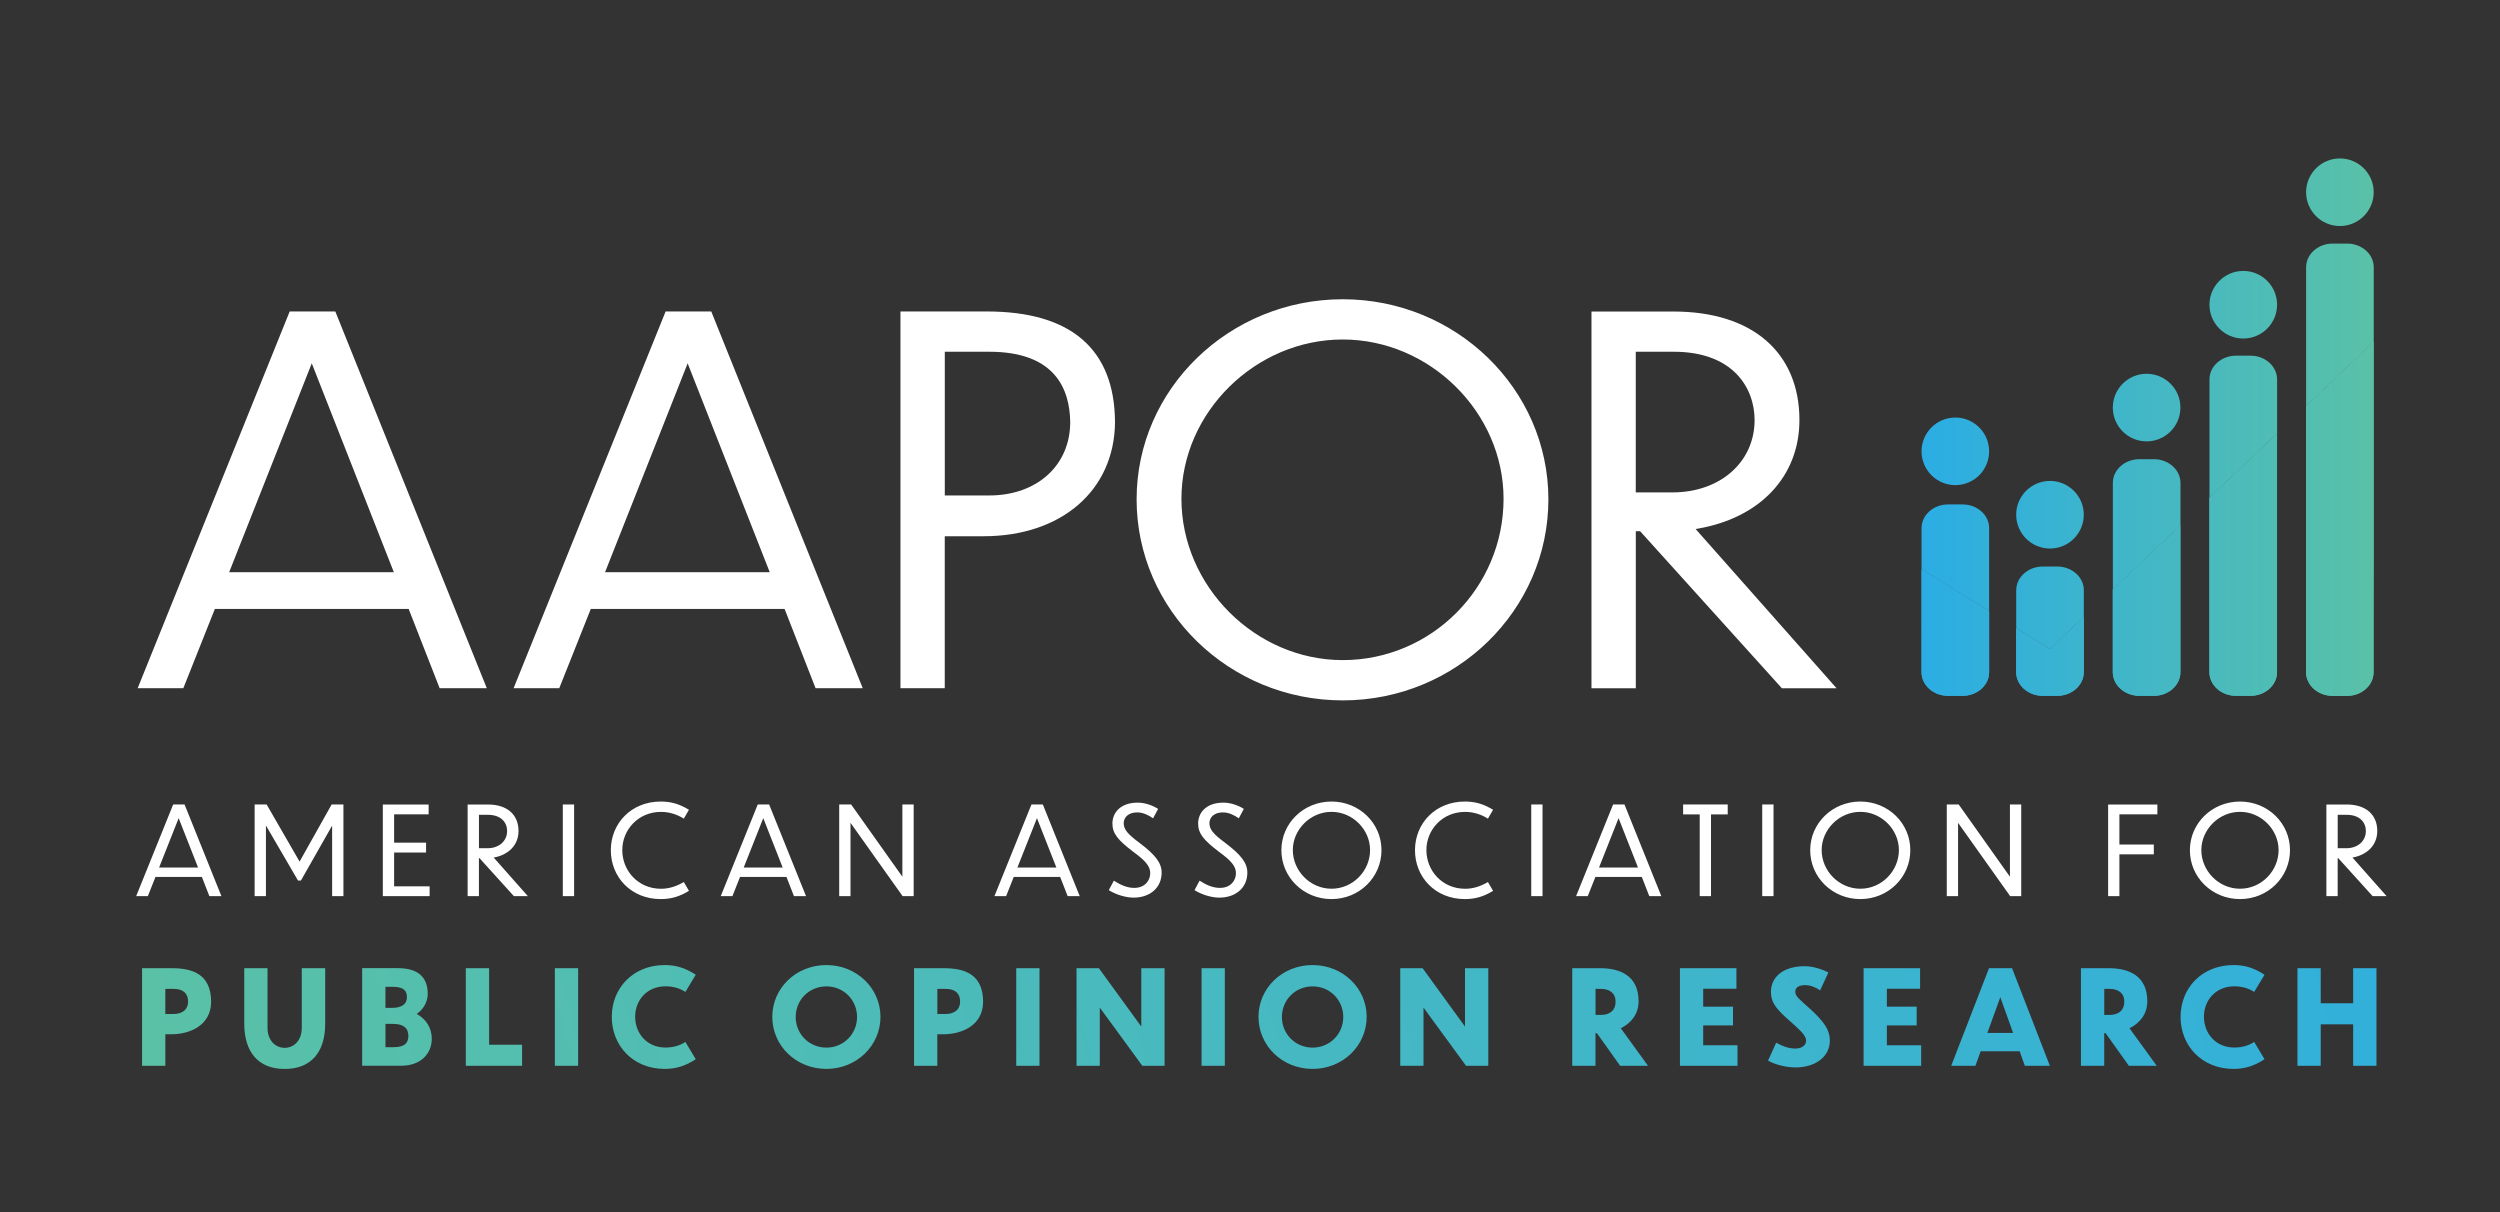
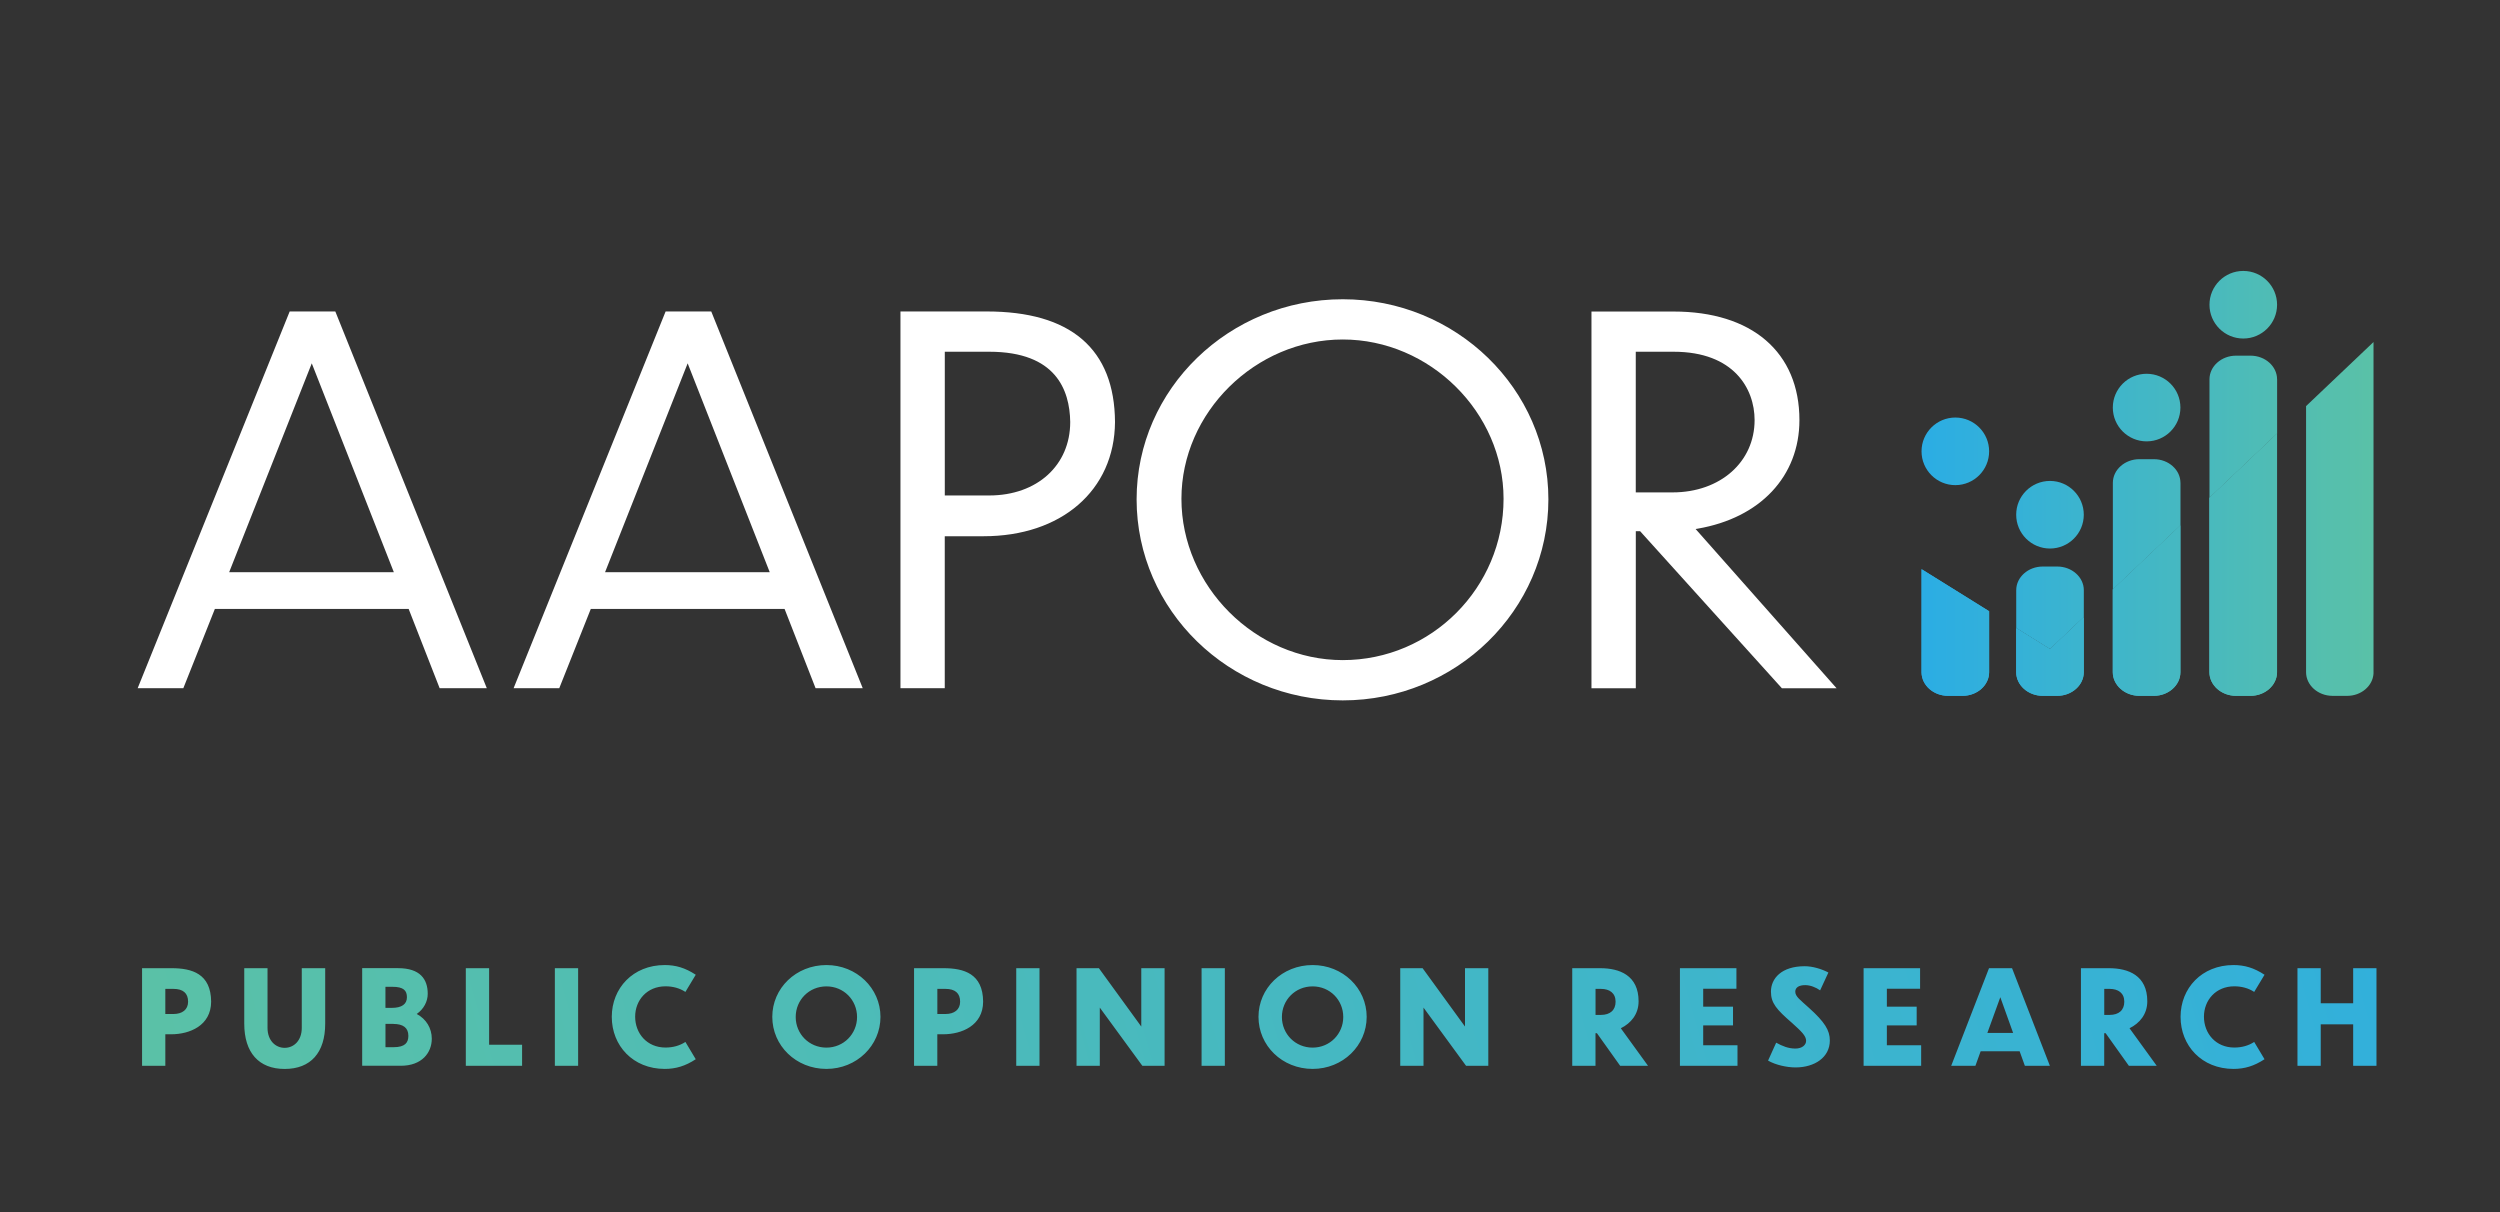
<svg xmlns="http://www.w3.org/2000/svg" version="1.1" id="Layer_1" x="0px" y="0px" viewBox="0 0 659.76 319.9" style="enable-background:new 0 0 659.76 319.9;" xml:space="preserve">
  <rect x="0" y="0" width="659.76" height="319.9" fill="#333333" stroke="none" />
  <style type="text/css">
	.st0{fill:#FFFFFF;}
	.st1{fill:url(#SVGID_1_);}
	.st2{fill:#FFFFFF;stroke:#FFFFFF;stroke-width:1.75;stroke-miterlimit:10;}
	.st3{fill:url(#SVGID_00000016040147979908710430000006398712497453298839_);}
	.st4{fill:url(#SVGID_00000169550091803635491230000018100594799087173762_);}
	.st5{fill:url(#SVGID_00000067925963702760440310000013345776799322531990_);}
	.st6{fill:url(#SVGID_00000183966164435291645630000015866237965580753806_);}
	.st7{fill:url(#SVGID_00000129171094410662025910000004276606154189463481_);}
	.st8{fill:url(#SVGID_00000002343090586588746620000008571677075784548283_);}
	.st9{fill:url(#SVGID_00000096037127234737984690000010153797438519896511_);}
	.st10{fill:url(#SVGID_00000005247750173430969180000009620527879870313873_);}
	.st11{fill:url(#SVGID_00000112623795884591562960000006285544961437957020_);}
	.st12{fill:url(#SVGID_00000084498825618232091730000002260001592778741644_);}
	.st13{fill:url(#SVGID_00000042725696096630711340000013827420382194907564_);}
	.st14{fill:url(#SVGID_00000031167440145888144830000005688480591261591691_);}
	.st15{fill:url(#SVGID_00000000943319547455350530000015791702784999087531_);}
	.st16{fill:url(#SVGID_00000069365618456979970820000003284777351527786880_);}
	.st17{fill:url(#SVGID_00000038414754127518929010000003121950581916790715_);}
	.st18{fill:url(#SVGID_00000106825524811766476910000011043999740423595417_);}
	.st19{fill:url(#SVGID_00000136384024973486655420000000806977825949571990_);}
	.st20{fill:url(#SVGID_00000090253324555336354280000006692535608631444154_);}
	.st21{fill:url(#SVGID_00000037672821422545019180000005930425138465839518_);}
	.st22{fill:url(#SVGID_00000127741912173637109810000014158807757126478774_);}
</style>
  <g>
    <g>
-       <path class="st0" d="M619.27,215.03c3.6,0,5.09,2.11,5.09,4.28c0,2.59-2.07,4.54-5.16,4.54h-2.27v-8.82H619.27z M626.14,236.49    h3.69l-9.01-10.18c3.76-0.65,6.55-3.18,6.55-7c0-4.18-2.82-7-8.11-7h-5.32v24.18h2.98v-10.02h0.16L626.14,236.49z M591.15,214.25    c5.64,0,10.18,4.73,10.18,10.08c0,5.51-4.54,10.21-10.18,10.21c-5.64,0-10.21-4.73-10.21-10.21    C580.94,218.98,585.51,214.25,591.15,214.25z M591.15,211.53c-7.39,0-13.23,5.74-13.23,12.84c0,7.13,5.83,12.9,13.23,12.9    c7.36,0,13.19-5.77,13.19-12.9C604.34,217.26,598.51,211.53,591.15,211.53z M556.34,236.49h2.98v-11.02h9.08v-2.59h-9.08v-7.97    h10.02v-2.59h-13V236.49z M530.49,236.49h2.92v-24.18h-2.98v19.06l-13.52-19.06h-3.15v24.18h2.98v-19.35L530.49,236.49z     M490.95,214.25c5.64,0,10.18,4.73,10.18,10.08c0,5.51-4.54,10.21-10.18,10.21c-5.64,0-10.21-4.73-10.21-10.21    C480.74,218.98,485.31,214.25,490.95,214.25z M490.95,211.53c-7.39,0-13.23,5.74-13.23,12.84c0,7.13,5.83,12.9,13.23,12.9    c7.36,0,13.19-5.77,13.19-12.9C504.15,217.26,498.31,211.53,490.95,211.53z M465.06,236.49h2.98v-24.18h-2.98V236.49z     M448.56,236.49h2.98v-21.56h4.41v-2.63h-11.77v2.63h4.38V236.49z M421.99,228.94l5.16-13.03l5.12,13.03H421.99z M435.25,236.49    h3.18l-9.72-24.18h-3.01l-9.76,24.18h3.08l2.01-5.06h12.25L435.25,236.49z M404.1,236.49h2.98v-24.18h-2.98V236.49z M394.03,213.7    c-2.63-1.59-4.8-2.17-7.45-2.17c-7.75,0-13.16,5.74-13.16,12.84c0,7.13,5.38,12.9,13.16,12.9c2.66,0,4.93-0.62,7.45-2.17    l-1.36-2.33c-2.04,1.2-3.99,1.78-6.03,1.78c-6.03,0-10.21-4.77-10.21-10.21c0-5.32,4.18-10.08,10.21-10.08    c2.24,0,4.28,0.68,6.03,1.78L394.03,213.7z M351.39,214.25c5.64,0,10.18,4.73,10.18,10.08c0,5.51-4.54,10.21-10.18,10.21    c-5.64,0-10.21-4.73-10.21-10.21C341.18,218.98,345.75,214.25,351.39,214.25z M351.39,211.53c-7.39,0-13.23,5.74-13.23,12.84    c0,7.13,5.83,12.9,13.23,12.9c7.36,0,13.19-5.77,13.19-12.9C364.58,217.26,358.75,211.53,351.39,211.53z M328.25,213.47    c-1.52-0.97-3.53-1.65-5.38-1.65c-4.63,0-6.68,2.72-6.68,5.51c0,2.69,1.56,4.44,5.41,7.39c3.34,2.43,4.57,3.89,4.57,5.71    c0,1.88-1.33,3.89-4.25,3.89c-2.01,0-3.83-0.94-5.35-1.91l-1.33,2.5c1.88,1.2,4.51,1.98,6.55,1.98c4.15,0,7.39-2.46,7.39-6.61    c0-2.5-1.62-4.67-5.8-7.81c-3.01-2.24-4.21-3.5-4.21-5.22c0-1.2,0.84-2.85,3.63-2.85c1.49,0,2.98,0.75,4.12,1.56L328.25,213.47z     M305.63,213.47c-1.52-0.97-3.53-1.65-5.38-1.65c-4.63,0-6.68,2.72-6.68,5.51c0,2.69,1.56,4.44,5.41,7.39    c3.34,2.43,4.57,3.89,4.57,5.71c0,1.88-1.33,3.89-4.25,3.89c-2.01,0-3.83-0.94-5.35-1.91l-1.33,2.5c1.88,1.2,4.51,1.98,6.55,1.98    c4.15,0,7.39-2.46,7.39-6.61c0-2.5-1.62-4.67-5.8-7.81c-3.01-2.24-4.21-3.5-4.21-5.22c0-1.2,0.84-2.85,3.63-2.85    c1.49,0,2.98,0.75,4.12,1.56L305.63,213.47z M268.5,228.94l5.16-13.03l5.12,13.03H268.5z M281.76,236.49h3.18l-9.73-24.18h-3.01    l-9.76,24.18h3.08l2.01-5.06h12.25L281.76,236.49z M238.2,236.49h2.92v-24.18h-2.98v19.06l-13.52-19.06h-3.15v24.18h2.98v-19.35    L238.2,236.49z M196.27,228.94l5.16-13.03l5.12,13.03H196.27z M209.53,236.49h3.18l-9.73-24.18h-3.01l-9.76,24.18h3.08l2.01-5.06    h12.25L209.53,236.49z M181.82,213.7c-2.63-1.59-4.8-2.17-7.46-2.17c-7.75,0-13.16,5.74-13.16,12.84c0,7.13,5.38,12.9,13.16,12.9    c2.66,0,4.93-0.62,7.46-2.17l-1.36-2.33c-2.04,1.2-3.99,1.78-6.03,1.78c-6.03,0-10.21-4.77-10.21-10.21    c0-5.32,4.18-10.08,10.21-10.08c2.24,0,4.28,0.68,6.03,1.78L181.82,213.7z M148.53,236.49h2.98v-24.18h-2.98V236.49z     M128.74,215.03c3.6,0,5.09,2.11,5.09,4.28c0,2.59-2.07,4.54-5.16,4.54h-2.27v-8.82H128.74z M135.61,236.49h3.69l-9.01-10.18    c3.76-0.65,6.55-3.18,6.55-7c0-4.18-2.82-7-8.11-7h-5.32v24.18h2.98v-10.02h0.16L135.61,236.49z M101.03,236.49h12.35v-2.59h-9.37    v-8.92h8.43v-2.59h-8.43v-7.49h9.11v-2.59h-12.09V236.49z M78.64,232.37h0.78l8.23-14.49v18.61h2.98v-24.18h-3.11l-8.46,15.07    l-8.69-15.07H67.2v24.18h2.98v-18.64L78.64,232.37z M41.99,228.94l5.16-13.03l5.12,13.03H41.99z M55.25,236.49h3.18l-9.72-24.18    h-3.01l-9.76,24.18h3.08l2.01-5.06h12.25L55.25,236.49z" />
      <linearGradient id="SVGID_1_" gradientUnits="userSpaceOnUse" x1="61.621" y1="345.582" x2="705.64" y2="161.941">
        <stop offset="0" style="stop-color:#5AC1A7" />
        <stop offset="1" style="stop-color:#2BADE4" />
      </linearGradient>
      <path class="st1" d="M606.31,281.27h6.14v-10.94h8.56v10.94h6.15v-25.76h-6.15v9.25h-8.56v-9.25h-6.14V281.27z M597.62,257.24    c-2.8-1.83-5.28-2.56-8.18-2.56c-8.39,0-13.98,6.11-13.98,13.67c0,7.6,5.59,13.74,13.98,13.74c2.9,0,5.45-0.76,8.18-2.56    l-2.73-4.56c-1.52,1-3.31,1.48-5.25,1.48c-4.9,0-8.01-3.73-8.01-8.15c0-4.32,3.11-8.01,8.01-8.01c1.93,0,3.73,0.48,5.25,1.48    L597.62,257.24z M556.74,260.97c2.28,0,3.87,1.1,3.87,3.38c0,2.24-1.45,3.49-3.87,3.49h-1.42v-6.87H556.74z M561.82,281.27h7.35    l-7.18-9.91c2.66-1.31,4.69-3.69,4.69-7.11c0-6.87-5.04-8.74-10.12-8.74h-7.39v25.76h6.14v-8.6h0.38L561.82,281.27z M524.47,272.6    l3.42-9.43l3.38,9.43H524.47z M534.37,281.27h6.6l-9.98-25.76h-6.08l-9.98,25.76h6.39l1.38-3.83h10.29L534.37,281.27z     M491.81,281.27H507v-5.42h-9.05v-5.25h7.87v-4.94h-7.87v-4.73h8.77v-5.42h-14.91V281.27z M482.52,256.65    c-1.86-0.97-4.21-1.66-6.25-1.66c-6.15,0-8.91,3.25-8.91,6.7c0,3.04,1.45,4.7,5.59,8.29c2.45,2.21,3.69,3.38,3.69,4.7    c0,1.1-1.07,2.04-2.83,2.04c-1.87,0-3.45-0.66-5.07-1.55l-2.14,4.73c1.97,1.14,4.94,1.8,7.25,1.8c5.04,0,9.05-2.66,9.05-7.11    c0-2.69-1.35-4.87-5.49-8.6c-2.35-2.14-3.63-3-3.63-4.28c0-1.04,0.86-1.73,2.62-1.73c1.35,0,2.83,0.59,3.94,1.38L482.52,256.65z     M443.34,281.27h15.19v-5.42h-9.05v-5.25h7.87v-4.94h-7.87v-4.73h8.77v-5.42h-14.91V281.27z M422.49,260.97    c2.28,0,3.87,1.1,3.87,3.38c0,2.24-1.45,3.49-3.87,3.49h-1.42v-6.87H422.49z M427.57,281.27h7.35l-7.18-9.91    c2.66-1.31,4.69-3.69,4.69-7.11c0-6.87-5.04-8.74-10.12-8.74h-7.39v25.76h6.14v-8.6h0.38L427.57,281.27z M386.9,281.27h5.87    v-25.76h-6.15v15.4l-11.19-15.4h-5.9v25.76h6.14v-15.36L386.9,281.27z M346.41,260.31c4.56,0,8.08,3.59,8.08,8.08    c0,4.45-3.52,8.08-8.08,8.08c-4.59,0-8.11-3.62-8.11-8.08C338.3,263.9,341.82,260.31,346.41,260.31z M346.41,254.68    c-8.04,0-14.29,6.11-14.29,13.67c0,7.6,6.25,13.74,14.29,13.74c7.98,0,14.26-6.15,14.26-13.74    C360.67,260.8,354.39,254.68,346.41,254.68z M317.1,281.27h6.14v-25.76h-6.14V281.27z M301.47,281.27h5.87v-25.76h-6.15v15.4    L290,255.51h-5.9v25.76h6.14v-15.36L301.47,281.27z M268.19,281.27h6.14v-25.76h-6.14V281.27z M249.51,260.97    c2.55,0,3.87,1.14,3.87,3.38c0,2.11-1.55,3.25-3.87,3.25h-2.14v-6.63H249.51z M248.92,272.95c4.8,0,10.5-2.24,10.53-8.6    c-0.04-7.42-5.11-8.84-10.43-8.84h-7.8v25.76h6.14v-8.32H248.92z M218.1,260.31c4.56,0,8.08,3.59,8.08,8.08    c0,4.45-3.52,8.08-8.08,8.08c-4.59,0-8.11-3.62-8.11-8.08C209.99,263.9,213.51,260.31,218.1,260.31z M218.1,254.68    c-8.04,0-14.29,6.11-14.29,13.67c0,7.6,6.25,13.74,14.29,13.74c7.98,0,14.26-6.15,14.26-13.74    C232.36,260.8,226.07,254.68,218.1,254.68z M183.61,257.24c-2.8-1.83-5.28-2.56-8.18-2.56c-8.39,0-13.98,6.11-13.98,13.67    c0,7.6,5.59,13.74,13.98,13.74c2.9,0,5.46-0.76,8.18-2.56l-2.73-4.56c-1.52,1-3.31,1.48-5.25,1.48c-4.9,0-8.01-3.73-8.01-8.15    c0-4.32,3.11-8.01,8.01-8.01c1.93,0,3.73,0.48,5.25,1.48L183.61,257.24z M146.43,281.27h6.14v-25.76h-6.14V281.27z M122.93,255.51    v25.76h14.85v-5.56h-8.7v-20.2H122.93z M103.8,270.22c2.62,0,3.97,1.04,3.97,3.14c0,1.79-0.86,3-3.9,3h-2.14v-6.15H103.8z     M103.56,260.42c2.97,0,3.83,1,3.83,2.76c0,1.83-1.38,2.8-3.94,2.8h-1.73v-5.56H103.56z M113.95,274.12    c0-2.76-1.45-5.18-3.97-6.53c1.87-1.31,2.9-3.31,2.9-5.32c0-3.83-1.97-6.77-7.84-6.77h-9.46v25.76h10.18    C111.33,281.27,113.95,277.82,113.95,274.12z M85.82,270.15v-14.64h-6.18v15.74c0,3.42-2.14,5.28-4.52,5.28    c-2.35,0-4.52-1.86-4.52-5.28v-15.74h-6.14v14.64c0,7.63,3.83,11.95,10.67,11.95C82.02,282.1,85.82,277.78,85.82,270.15z     M45.77,260.97c2.55,0,3.87,1.14,3.87,3.38c0,2.11-1.55,3.25-3.87,3.25h-2.14v-6.63H45.77z M45.19,272.95    c4.8,0,10.5-2.24,10.53-8.6c-0.04-7.42-5.11-8.84-10.43-8.84h-7.8v25.76h6.14v-8.32H45.19z" />
    </g>
    <g>
      <path class="st2" d="M77.04,83.07l-39.41,97.67h10.16l8.32-20.92h52.33l8.18,20.92h10.55L87.9,83.07H77.04z M59.19,151.88    L82.28,93.5l22.94,58.38H59.19z" />
      <path class="st2" d="M445.78,139.01l2.12-0.36c16.1-2.78,26.1-13.42,26.1-27.79c0-17.39-12.09-27.77-32.33-27.77h-20.8v97.67h9.95    v-41.45h2.4l37.42,41.45h12.1L445.78,139.01z M430.81,130.82V91.95h10.86c16.42,0,22.25,10.18,22.25,18.9    c0,11.57-9.47,19.97-22.52,19.97H430.81z" />
      <path class="st2" d="M176.25,83.07l-39.41,97.67H147l8.32-20.92h52.33l8.18,20.92h10.55l-39.27-97.67H176.25z M158.39,151.88    l23.09-58.38l22.94,58.38H158.39z" />
      <path class="st2" d="M354.36,79.85c-29.51,0-53.53,23.29-53.53,51.92c0,28.78,24.01,52.19,53.53,52.19    c29.44,0,53.39-23.41,53.39-52.19C407.75,103.14,383.8,79.85,354.36,79.85z M354.36,175.08c-23.55,0-43.45-19.9-43.45-43.45    c0-23.26,19.9-42.91,43.45-42.91c23.48,0,43.31,19.65,43.31,42.91C397.67,155.59,378.24,175.08,354.36,175.08z" />
      <path class="st2" d="M260.38,83.07h-21.87v97.67h9.94v-40.1h11.12c20.1,0,33.69-11.76,33.81-29.26    C293.26,92.6,282.15,83.07,260.38,83.07z M261.06,131.63h-12.6V91.95h12.6c18.17,0,22.13,10.56,22.25,19.42    C283.31,123.3,274.16,131.63,261.06,131.63z" />
    </g>
    <g>
      <linearGradient id="SVGID_00000154417318177994371490000012859426761976177575_" gradientUnits="userSpaceOnUse" x1="507.094" y1="119.108" x2="626.431" y2="119.108">
        <stop offset="0" style="stop-color:#2BADE4" />
        <stop offset="1" style="stop-color:#5AC1A7" />
      </linearGradient>
      <path style="fill:url(#SVGID_00000154417318177994371490000012859426761976177575_);" d="M516.02,128.03c4.93,0,8.92-4,8.92-8.92    s-4-8.92-8.92-8.92c-4.93,0-8.92,4-8.92,8.92S511.09,128.03,516.02,128.03z" />
      <linearGradient id="SVGID_00000093168020093125738620000009912999669525957789_" gradientUnits="userSpaceOnUse" x1="507.094" y1="138.378" x2="626.432" y2="138.378">
        <stop offset="0" style="stop-color:#2BADE4" />
        <stop offset="1" style="stop-color:#5AC1A7" />
      </linearGradient>
      <path style="fill:url(#SVGID_00000093168020093125738620000009912999669525957789_);" d="M575.43,127.42c0-3.43-3.15-6.24-7-6.24    h-3.84c-3.85,0-7,2.81-7,6.24v28.16l17.85-16.94V127.42z" />
      <linearGradient id="SVGID_00000028326282563947504770000017306769998116596370_" gradientUnits="userSpaceOnUse" x1="507.094" y1="135.835" x2="626.432" y2="135.835">
        <stop offset="0" style="stop-color:#2BADE4" />
        <stop offset="1" style="stop-color:#5AC1A7" />
      </linearGradient>
      <path style="fill:url(#SVGID_00000028326282563947504770000017306769998116596370_);" d="M541,144.76c4.93,0,8.92-4,8.92-8.92    s-4-8.92-8.92-8.92c-4.93,0-8.92,4-8.92,8.92S536.07,144.76,541,144.76z" />
      <linearGradient id="SVGID_00000127742208006958313130000014714187247995398037_" gradientUnits="userSpaceOnUse" x1="507.094" y1="107.559" x2="626.432" y2="107.559">
        <stop offset="0" style="stop-color:#2BADE4" />
        <stop offset="1" style="stop-color:#5AC1A7" />
      </linearGradient>
      <circle style="fill:url(#SVGID_00000127742208006958313130000014714187247995398037_);" cx="566.5" cy="107.56" r="8.92" />
      <linearGradient id="SVGID_00000018200276771894062230000005839286478862850997_" gradientUnits="userSpaceOnUse" x1="507.094" y1="50.734" x2="626.432" y2="50.734">
        <stop offset="0" style="stop-color:#2BADE4" />
        <stop offset="1" style="stop-color:#5AC1A7" />
      </linearGradient>
-       <circle style="fill:url(#SVGID_00000018200276771894062230000005839286478862850997_);" cx="617.51" cy="50.73" r="8.92" />
      <linearGradient id="SVGID_00000169548253792799727960000013312267003484854675_" gradientUnits="userSpaceOnUse" x1="507.094" y1="80.419" x2="626.432" y2="80.419">
        <stop offset="0" style="stop-color:#2BADE4" />
        <stop offset="1" style="stop-color:#5AC1A7" />
      </linearGradient>
      <circle style="fill:url(#SVGID_00000169548253792799727960000013312267003484854675_);" cx="592.01" cy="80.42" r="8.92" />
      <linearGradient id="SVGID_00000080921292725826864140000009052723250135882665_" gradientUnits="userSpaceOnUse" x1="507.094" y1="112.616" x2="626.432" y2="112.616">
        <stop offset="0" style="stop-color:#2BADE4" />
        <stop offset="1" style="stop-color:#5AC1A7" />
      </linearGradient>
      <path style="fill:url(#SVGID_00000080921292725826864140000009052723250135882665_);" d="M600.93,100.1c0-3.43-3.15-6.24-7-6.24    h-3.84c-3.85,0-7,2.81-7,6.24v31.27l17.85-16.94V100.1z" />
      <linearGradient id="SVGID_00000067200849628029638250000010389005010389448637_" gradientUnits="userSpaceOnUse" x1="507.094" y1="155.282" x2="626.431" y2="155.282">
        <stop offset="0" style="stop-color:#2BADE4" />
        <stop offset="1" style="stop-color:#5AC1A7" />
      </linearGradient>
-       <path style="fill:url(#SVGID_00000067200849628029638250000010389005010389448637_);" d="M524.94,161.31v-21.95    c0-3.43-3.15-6.24-7-6.24h-3.84c-3.85,0-7,2.81-7,6.24v38.03c0,0.02,0.01,0.03,0.01,0.04l0.01-27.22L524.94,161.31z" />
      <linearGradient id="SVGID_00000040536436384140269830000002001487968087708580_" gradientUnits="userSpaceOnUse" x1="507.094" y1="121.008" x2="626.432" y2="121.008">
        <stop offset="0" style="stop-color:#2BADE4" />
        <stop offset="1" style="stop-color:#5AC1A7" />
      </linearGradient>
-       <path style="fill:url(#SVGID_00000040536436384140269830000002001487968087708580_);" d="M619.43,64.28h-3.84    c-3.85,0-7,2.81-7,6.24v36.66l17.35-16.46l0.46,87.04c0.01-0.12,0.04-0.23,0.04-0.35V70.51    C626.43,67.08,623.28,64.28,619.43,64.28z" />
      <linearGradient id="SVGID_00000147206567134413647260000009560245556951518124_" gradientUnits="userSpaceOnUse" x1="507.094" y1="160.411" x2="626.432" y2="160.411">
        <stop offset="0" style="stop-color:#2BADE4" />
        <stop offset="1" style="stop-color:#5AC1A7" />
      </linearGradient>
      <path style="fill:url(#SVGID_00000147206567134413647260000009560245556951518124_);" d="M549.93,162.84v-7.09    c0-3.43-3.15-6.24-7-6.24h-3.84c-3.85,0-7,2.81-7,6.24v10l8.92,5.55L549.93,162.84z" />
      <linearGradient id="SVGID_00000170257516589319829250000012529306306824204200_" gradientUnits="userSpaceOnUse" x1="507.094" y1="149.029" x2="626.432" y2="149.029">
        <stop offset="0" style="stop-color:#2BADE4" />
        <stop offset="1" style="stop-color:#5AC1A7" />
      </linearGradient>
      <path style="fill:url(#SVGID_00000170257516589319829250000012529306306824204200_);" d="M590.08,183.63h3.84    c3.85,0,7-2.81,7-6.24v-62.96l-17.85,16.94v46.02C583.08,180.82,586.23,183.63,590.08,183.63z" />
      <linearGradient id="SVGID_00000072998384981027671650000009365577160768458375_" gradientUnits="userSpaceOnUse" x1="507.094" y1="149.029" x2="626.432" y2="149.029">
        <stop offset="0" style="stop-color:#2BADE4" />
        <stop offset="1" style="stop-color:#5AC1A7" />
      </linearGradient>
      <path style="fill:url(#SVGID_00000072998384981027671650000009365577160768458375_);" d="M590.08,183.63h3.84    c3.85,0,7-2.81,7-6.24v-62.96l-17.85,16.94v46.02C583.08,180.82,586.23,183.63,590.08,183.63z" />
      <linearGradient id="SVGID_00000101814629752082691450000013711606123008941956_" gradientUnits="userSpaceOnUse" x1="507.094" y1="137.167" x2="626.432" y2="137.167">
        <stop offset="0" style="stop-color:#2BADE4" />
        <stop offset="1" style="stop-color:#5AC1A7" />
      </linearGradient>
-       <path style="fill:url(#SVGID_00000101814629752082691450000013711606123008941956_);" d="M608.58,107.17v70.23    c0,3.43,3.15,6.24,7,6.24h3.84c3.72,0,6.76-2.62,6.96-5.89l-0.46-87.04L608.58,107.17z" />
      <linearGradient id="SVGID_00000163067046603394942870000007028308598663497901_" gradientUnits="userSpaceOnUse" x1="507.094" y1="136.947" x2="626.432" y2="136.947">
        <stop offset="0" style="stop-color:#2BADE4" />
        <stop offset="1" style="stop-color:#5AC1A7" />
      </linearGradient>
      <path style="fill:url(#SVGID_00000163067046603394942870000007028308598663497901_);" d="M608.58,107.17v70.23    c0,3.43,3.15,6.24,7,6.24h3.84c3.72,0,6.76-2.62,6.96-5.89V90.26L608.58,107.17z" />
      <linearGradient id="SVGID_00000000189665010164904040000013317941319711711132_" gradientUnits="userSpaceOnUse" x1="507.094" y1="173.233" x2="626.432" y2="173.233">
        <stop offset="0" style="stop-color:#2BADE4" />
        <stop offset="1" style="stop-color:#5AC1A7" />
      </linearGradient>
      <path style="fill:url(#SVGID_00000000189665010164904040000013317941319711711132_);" d="M539.08,183.63h3.84    c3.85,0,7-2.81,7-6.24v-14.56l-8.92,8.47l-8.92-5.55v11.64C532.08,180.82,535.23,183.63,539.08,183.63z" />
      <linearGradient id="SVGID_00000112613715381473654620000012180309499756867764_" gradientUnits="userSpaceOnUse" x1="507.094" y1="173.233" x2="626.432" y2="173.233">
        <stop offset="0" style="stop-color:#2BADE4" />
        <stop offset="1" style="stop-color:#5AC1A7" />
      </linearGradient>
      <path style="fill:url(#SVGID_00000112613715381473654620000012180309499756867764_);" d="M539.08,183.63h3.84    c3.85,0,7-2.81,7-6.24v-14.56l-8.92,8.47l-8.92-5.55v11.64C532.08,180.82,535.23,183.63,539.08,183.63z" />
      <linearGradient id="SVGID_00000086682619758347047160000001187219981346696322_" gradientUnits="userSpaceOnUse" x1="507.094" y1="161.131" x2="626.432" y2="161.131">
        <stop offset="0" style="stop-color:#2BADE4" />
        <stop offset="1" style="stop-color:#5AC1A7" />
      </linearGradient>
      <path style="fill:url(#SVGID_00000086682619758347047160000001187219981346696322_);" d="M564.58,183.63h3.84    c3.85,0,7-2.81,7-6.24v-38.76l-17.85,16.94v21.82C557.58,180.82,560.73,183.63,564.58,183.63z" />
      <linearGradient id="SVGID_00000168817826178936107910000000779515518728390314_" gradientUnits="userSpaceOnUse" x1="507.094" y1="161.131" x2="626.432" y2="161.131">
        <stop offset="0" style="stop-color:#2BADE4" />
        <stop offset="1" style="stop-color:#5AC1A7" />
      </linearGradient>
      <path style="fill:url(#SVGID_00000168817826178936107910000000779515518728390314_);" d="M564.58,183.63h3.84    c3.85,0,7-2.81,7-6.24v-38.76l-17.85,16.94v21.82C557.58,180.82,560.73,183.63,564.58,183.63z" />
      <linearGradient id="SVGID_00000023253966373666515270000004412366475024159922_" gradientUnits="userSpaceOnUse" x1="507.099" y1="166.921" x2="626.437" y2="166.921">
        <stop offset="0" style="stop-color:#2BADE4" />
        <stop offset="1" style="stop-color:#5AC1A7" />
      </linearGradient>
      <path style="fill:url(#SVGID_00000023253966373666515270000004412366475024159922_);" d="M514.1,183.63h3.84c3.85,0,7-2.81,7-6.24    v-16.08l-17.83-11.1l-0.01,27.22C507.13,180.85,510.26,183.63,514.1,183.63z" />
      <linearGradient id="SVGID_00000058558577144155344330000008382123688421038214_" gradientUnits="userSpaceOnUse" x1="507.099" y1="166.921" x2="626.437" y2="166.921">
        <stop offset="0" style="stop-color:#2BADE4" />
        <stop offset="1" style="stop-color:#5AC1A7" />
      </linearGradient>
      <path style="fill:url(#SVGID_00000058558577144155344330000008382123688421038214_);" d="M514.1,183.63h3.84c3.85,0,7-2.81,7-6.24    v-16.08l-17.83-11.1l-0.01,27.22C507.13,180.85,510.26,183.63,514.1,183.63z" />
    </g>
  </g>
</svg>